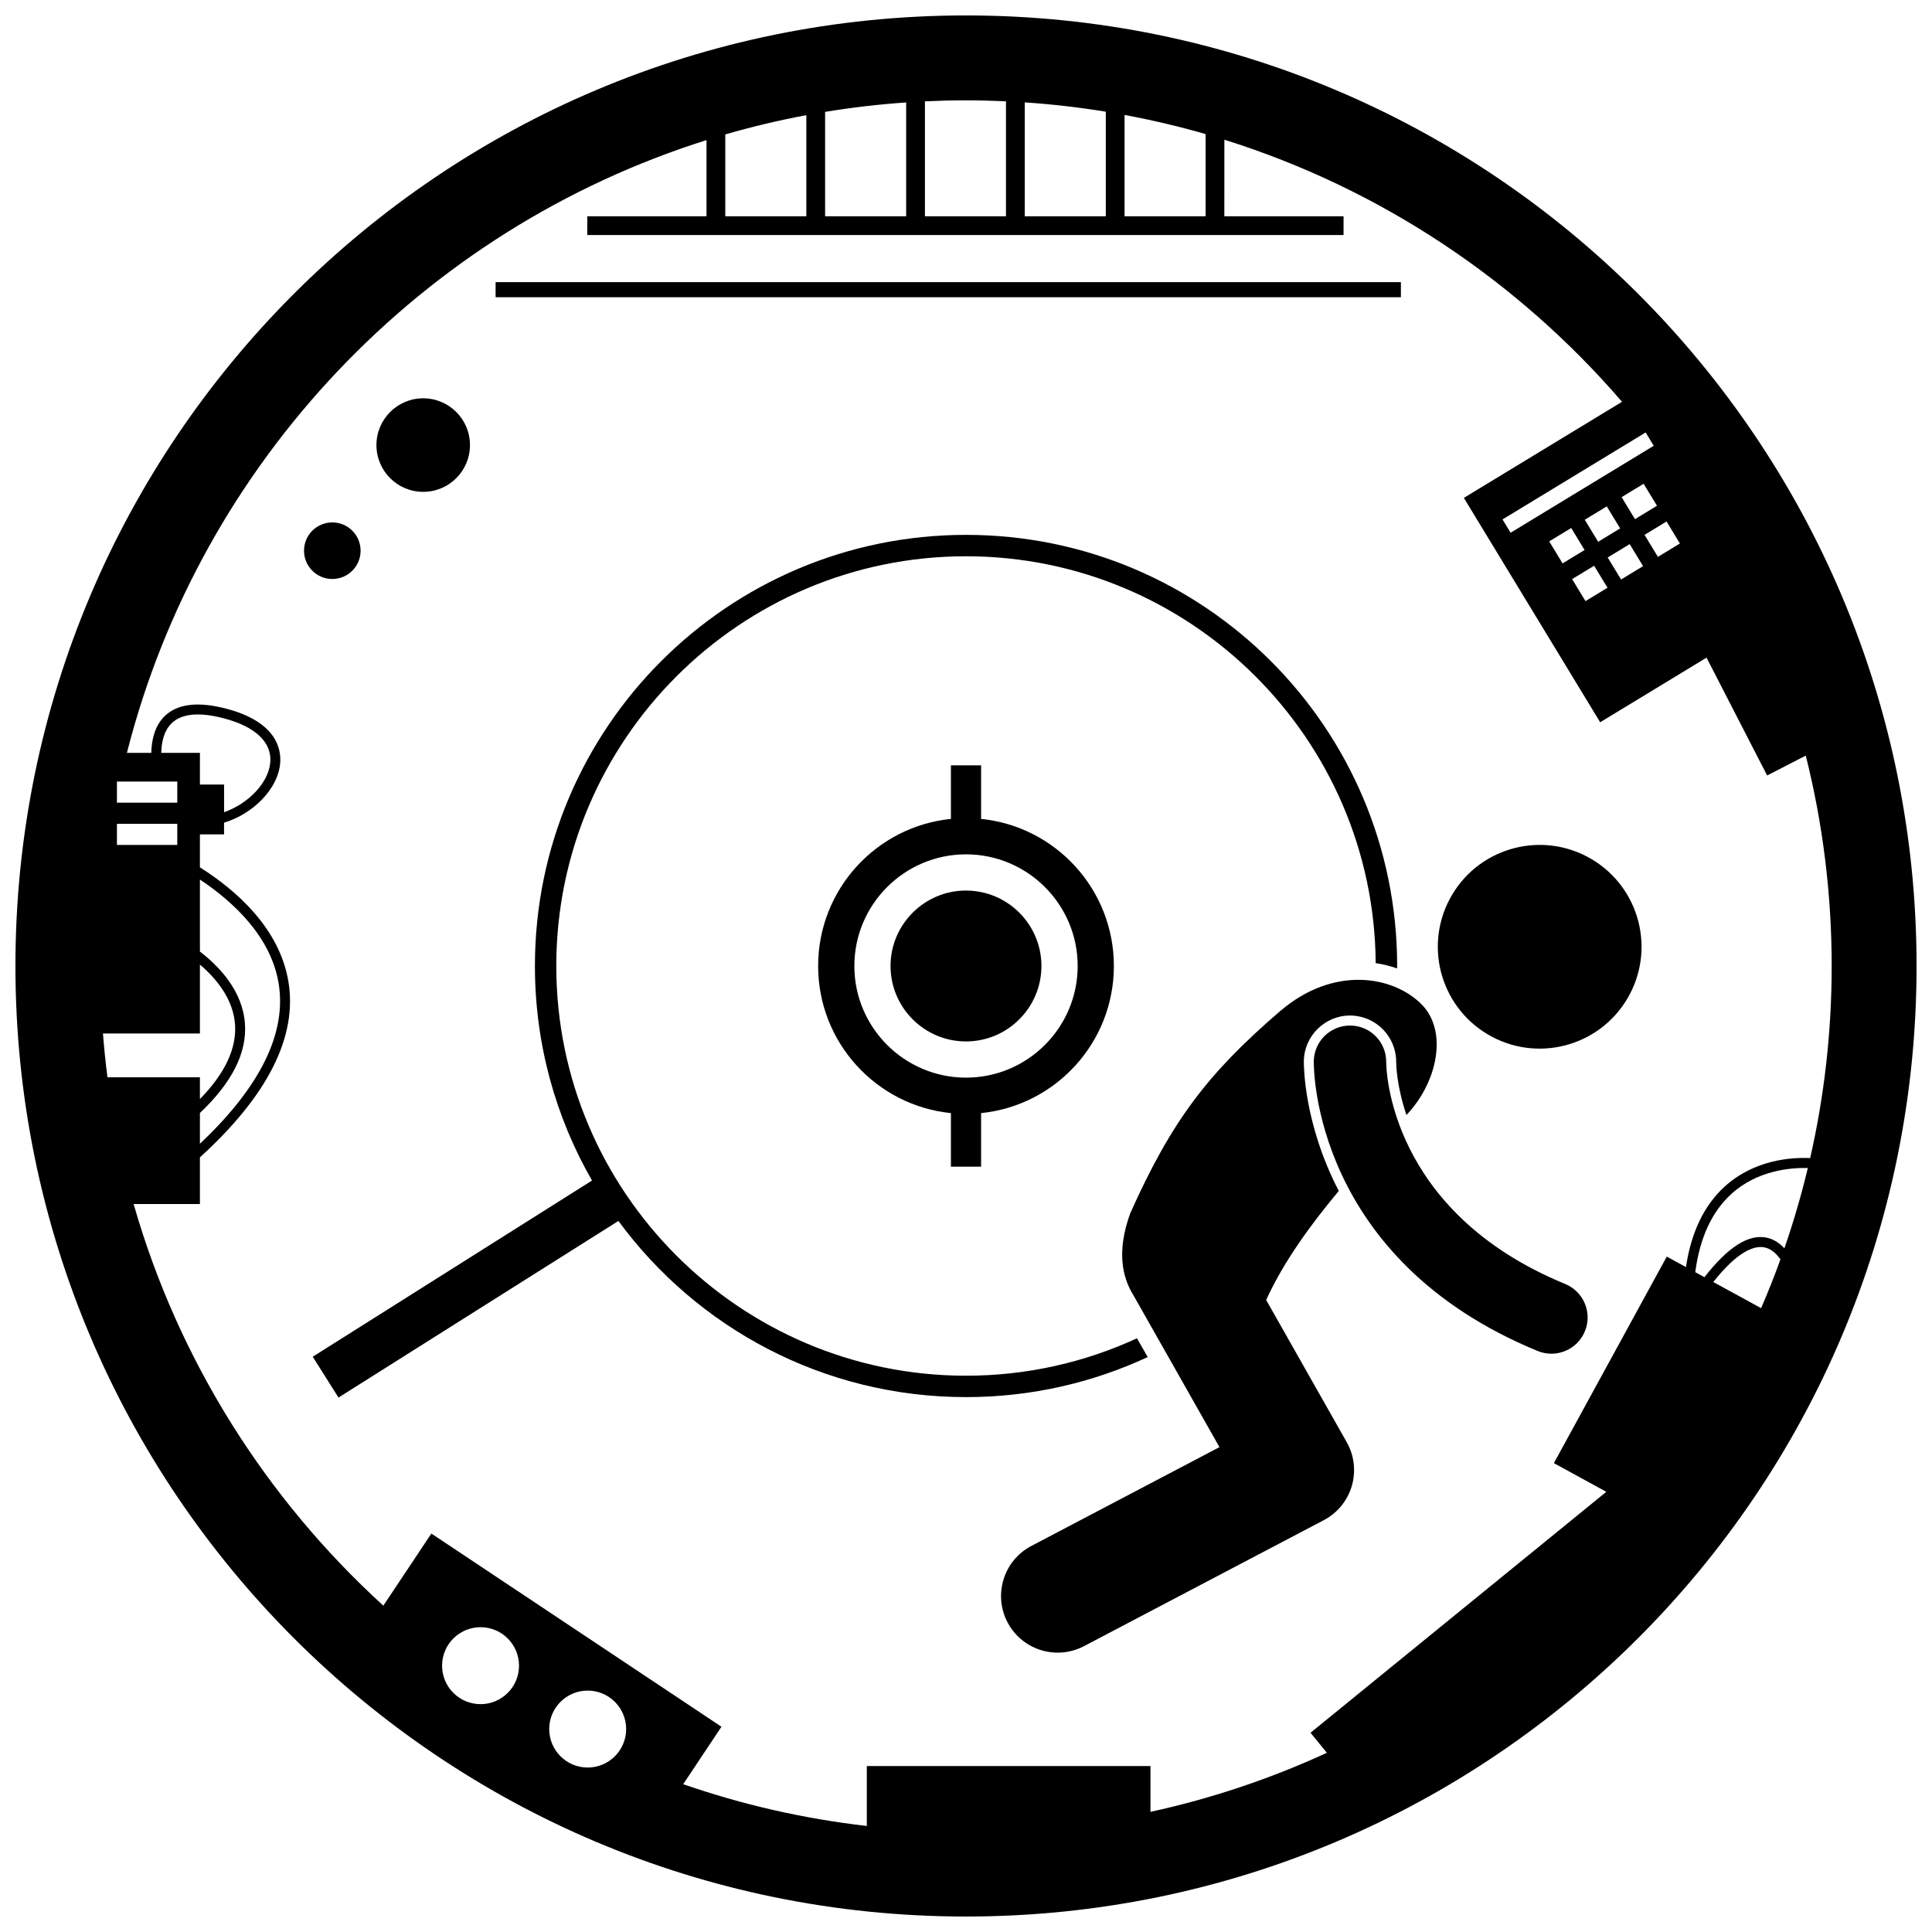
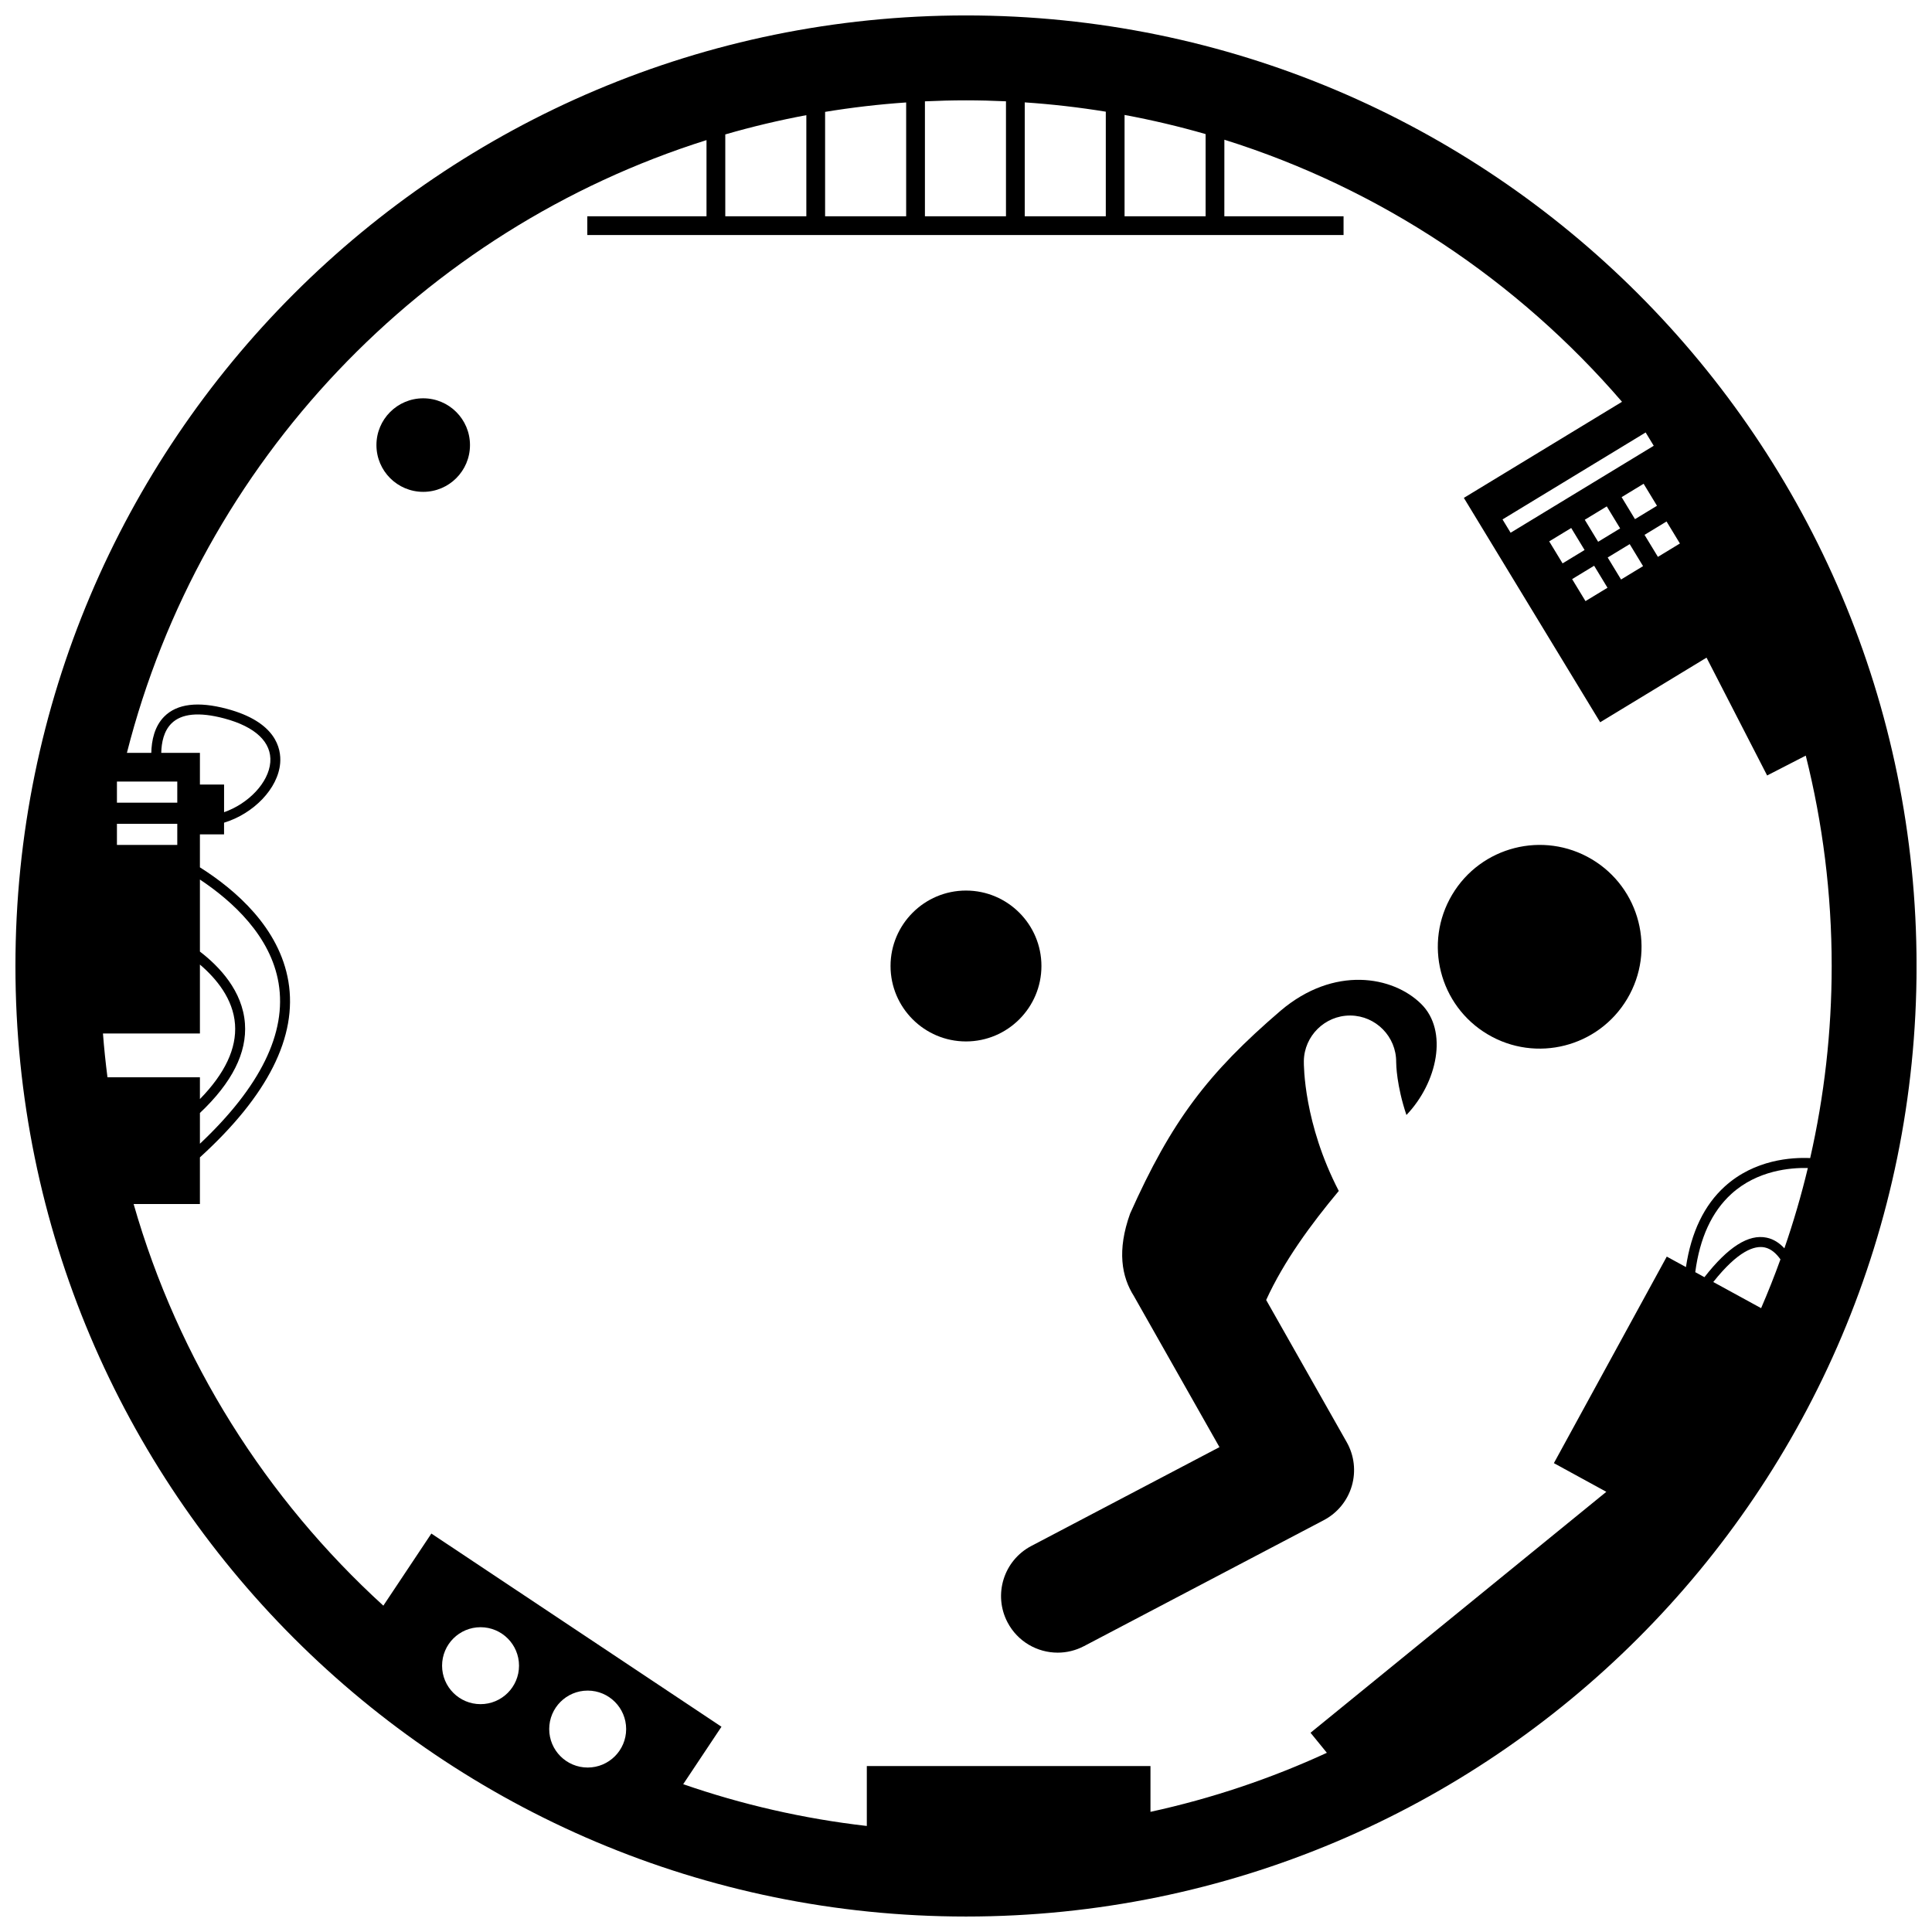
<svg xmlns="http://www.w3.org/2000/svg" width="800px" height="800px" version="1.1" viewBox="144 144 512 512">
  <defs>
    <clipPath id="a">
      <path d="m148.09 148.09h503.81v503.81h-503.81z" />
    </clipPath>
  </defs>
  <g clip-path="url(#a)">
    <path d="m400 651.9c139.12 0 251.91-112.78 251.91-251.91-0.004-139.12-112.79-251.9-251.91-251.9-139.12 0-251.91 112.78-251.91 251.91 0 139.12 112.78 251.9 251.91 251.9zm-128.65-76.672c5.629 0 10.195 4.566 10.195 10.195 0 5.629-4.566 10.195-10.195 10.195s-10.195-4.566-10.195-10.195c0-5.629 4.562-10.195 10.195-10.195zm28.391 37.188c-5.629 0-10.195-4.566-10.195-10.195s4.566-10.195 10.195-10.195c5.629 0 10.195 4.566 10.195 10.195s-4.566 10.195-10.195 10.195zm312.45-140.42c-4.797-1.012-10.234 2.445-16.5 10.469l-2.43-1.328c1.199-9.082 4.398-16.039 9.59-20.754 6.871-6.238 15.656-6.961 20.246-6.848-1.734 7.231-3.812 14.332-6.215 21.281-1.281-1.379-2.824-2.43-4.691-2.82zm-14.156 11.75c6.586-8.305 10.945-9.719 13.613-9.168 1.676 0.348 3.062 1.574 4.191 3.168-1.578 4.375-3.293 8.684-5.125 12.93zm-37.648-199.82 3.543 5.832-5.832 3.543-3.543-5.832zm-16.059 1.254-2.144-3.527 37.93-23.047 2.144 3.527zm22.133 8.746 3.543 5.832-5.832 3.543-3.543-5.832zm1.062-6.352-3.543-5.832 5.832-3.543 3.543 5.832zm8.363 0.625 3.543 5.832-5.832 3.543-3.543-5.832zm1.402-6.621-3.543-5.832 5.832-3.543 3.543 5.832zm8.363 0.621 3.543 5.832-5.832 3.543-3.543-5.832zm-143.63-80.883v-26.855c7.285 1.355 14.449 3.047 21.48 5.074v21.777zm-26.453 0v-30.184c7.258 0.488 14.422 1.316 21.48 2.465v27.719zm-4.973-30.469v30.469h-21.48v-30.461c3.609-0.168 7.238-0.266 10.891-0.266 3.547 0 7.078 0.094 10.59 0.258zm-74.387 30.469v-21.691c7.027-2.039 14.195-3.742 21.48-5.109v26.797h-21.48zm26.453-27.668c7.059-1.16 14.223-2 21.48-2.496v30.164h-21.48zm-31.43 7.477v20.191h-31.594v4.973h200.42v-4.973h-31.594l0.008-20.289c41.371 12.965 77.73 37.352 105.38 69.453l-41.914 25.465 36.125 59.461 28.188-17.125 16.059 31.23 10.238-5.266c4.477 17.859 6.867 36.535 6.867 55.758 0 17.488-1.977 34.523-5.699 50.898-4.836-0.223-14.719 0.355-22.617 7.512-5.481 4.965-8.918 12.133-10.305 21.375l-5.082-2.777-29.918 54.734 13.898 7.598-78.387 63.852 4.328 5.312c-14.805 6.816-30.453 12.098-46.746 15.648v-12.133h-75.172v15.875c-16.836-1.93-33.125-5.684-48.66-11.07l10.141-15.227-76.879-51.195-12.727 19.109c-31.043-28.301-54.309-64.984-66.18-106.44h17.57v-12.363c18-16.367 25.891-32.027 23.449-46.609-2.383-14.242-14.004-24.285-23.449-30.25v-8.742h6.398v-3.09c7.789-2.363 14.348-9.047 14.875-15.82 0.301-3.875-1.133-10.887-14.137-14.355-7.625-2.035-13.207-1.348-16.582 2.039-2.606 2.617-3.367 6.348-3.438 9.633h-6.465c19.582-77.055 78.266-138.67 153.6-162.39zm-134.25 170.79v-8.398h-10.246c0.059-2.738 0.668-5.754 2.676-7.769 2.656-2.668 7.379-3.125 14.031-1.352 8.27 2.203 12.598 6.324 12.188 11.602-0.426 5.441-5.832 11-12.246 13.246v-7.328zm-6-0.797v5.598h-15.992v-5.598zm-15.992 16.793v-5.598h15.992v5.598zm21.992 71.035c8.484-8.004 12.504-15.945 11.93-23.711-0.637-8.621-6.738-15.074-11.93-19.059v-19.09c8.723 5.809 18.77 15.016 20.848 27.461 2.199 13.164-4.828 27.457-20.848 42.555zm0-21.055v-18.273c4.34 3.703 8.805 9.086 9.301 15.82 0.469 6.402-2.664 13.035-9.301 19.828v-5.781h-24.5c-0.496-3.836-0.895-7.703-1.195-11.598z" />
  </g>
-   <path d="m445.31 498.66c-13.797 6.363-29.148 9.918-45.309 9.918-59.871 0-108.58-48.707-108.58-108.58s48.707-108.58 108.58-108.58c59.617 0 108.16 48.297 108.57 107.82 1.961 0.293 3.863 0.762 5.68 1.41 0-0.219 0.008-0.434 0.008-0.652 0-63.102-51.152-114.25-114.25-114.25s-114.25 51.152-114.25 114.25c0 20.699 5.504 40.109 15.129 56.855l-74.012 46.699 6.828 10.82 74.18-46.805c20.797 28.309 54.316 46.684 92.133 46.684 17.199 0 33.504-3.809 48.133-10.613z" />
  <path d="m565.82 371.7c12.816 7.617 17.031 24.18 9.414 36.992-7.617 12.816-24.176 17.031-36.992 9.414-12.816-7.613-17.031-24.176-9.414-36.992 7.617-12.812 24.176-17.027 36.992-9.414" />
  <path d="m431.26 580.25 63.562-33.391c3.594-1.887 6.269-5.152 7.414-9.047 1.145-3.894 0.66-8.086-1.34-11.621l-21.348-37.68c4.676-10.258 11.875-20.074 19.242-28.898-9.273-17.879-9.273-33.238-9.258-34.414 0.086-6.656 5.574-12.074 12.23-12.074h0.164c6.711 0.09 12.125 5.617 12.074 12.328 0 0.578 0.094 6.234 2.719 14.035 8.234-8.613 11.109-22.305 3.918-29.422-7.5-7.426-23.102-10.23-37.266 1.785-19.379 16.633-28.934 29.277-39.883 53.77-3.5 9.762-2.273 16.73 1.062 21.941 0.023 0.039 0.039 0.078 0.059 0.117l22.559 39.828-49.859 26.191c-7.332 3.852-10.152 12.918-6.301 20.25 2.684 5.106 7.894 8.023 13.289 8.023 2.348 0 4.734-0.555 6.961-1.723z" />
-   <path d="m558.79 484.27c-46.809-19.242-47.43-57.098-47.434-58.824 0.039-5.277-4.188-9.598-9.469-9.668h-0.129c-5.242 0-9.523 4.215-9.594 9.469-0.027 2.129-0.004 52.387 59.324 76.777 1.195 0.492 2.43 0.723 3.644 0.723 3.773 0 7.356-2.242 8.879-5.949 2.023-4.906-0.32-10.512-5.223-12.527z" />
  <path d="m268.55 261.95c0 6.848-5.551 12.395-12.395 12.395s-12.395-5.547-12.395-12.395c0-6.844 5.551-12.395 12.395-12.395s12.395 5.551 12.395 12.395" />
-   <path d="m404 453.18v-14.195c19.762-2.004 35.188-18.691 35.188-38.984s-15.422-36.98-35.188-38.984v-14.195h-7.996v14.195c-19.766 2.004-35.188 18.691-35.188 38.984s15.422 36.98 35.188 38.984v14.195zm-33.586-53.18c0-16.316 13.273-29.59 29.59-29.59s29.59 13.273 29.59 29.59c-0.004 16.316-13.277 29.586-29.59 29.586-16.316 0-29.59-13.27-29.59-29.586z" />
  <path d="m419.99 400c0-11.023-8.969-19.992-19.992-19.992-11.023-0.004-19.996 8.969-19.996 19.992s8.969 19.992 19.992 19.992c11.027 0 19.996-8.969 19.996-19.992z" />
-   <path d="m239.56 289.94c0 4.141-3.356 7.5-7.496 7.5s-7.496-3.359-7.496-7.5 3.356-7.496 7.496-7.496 7.496 3.356 7.496 7.496" />
-   <path d="m275.34 218.77h239.91v4h-239.91z" />
</svg>